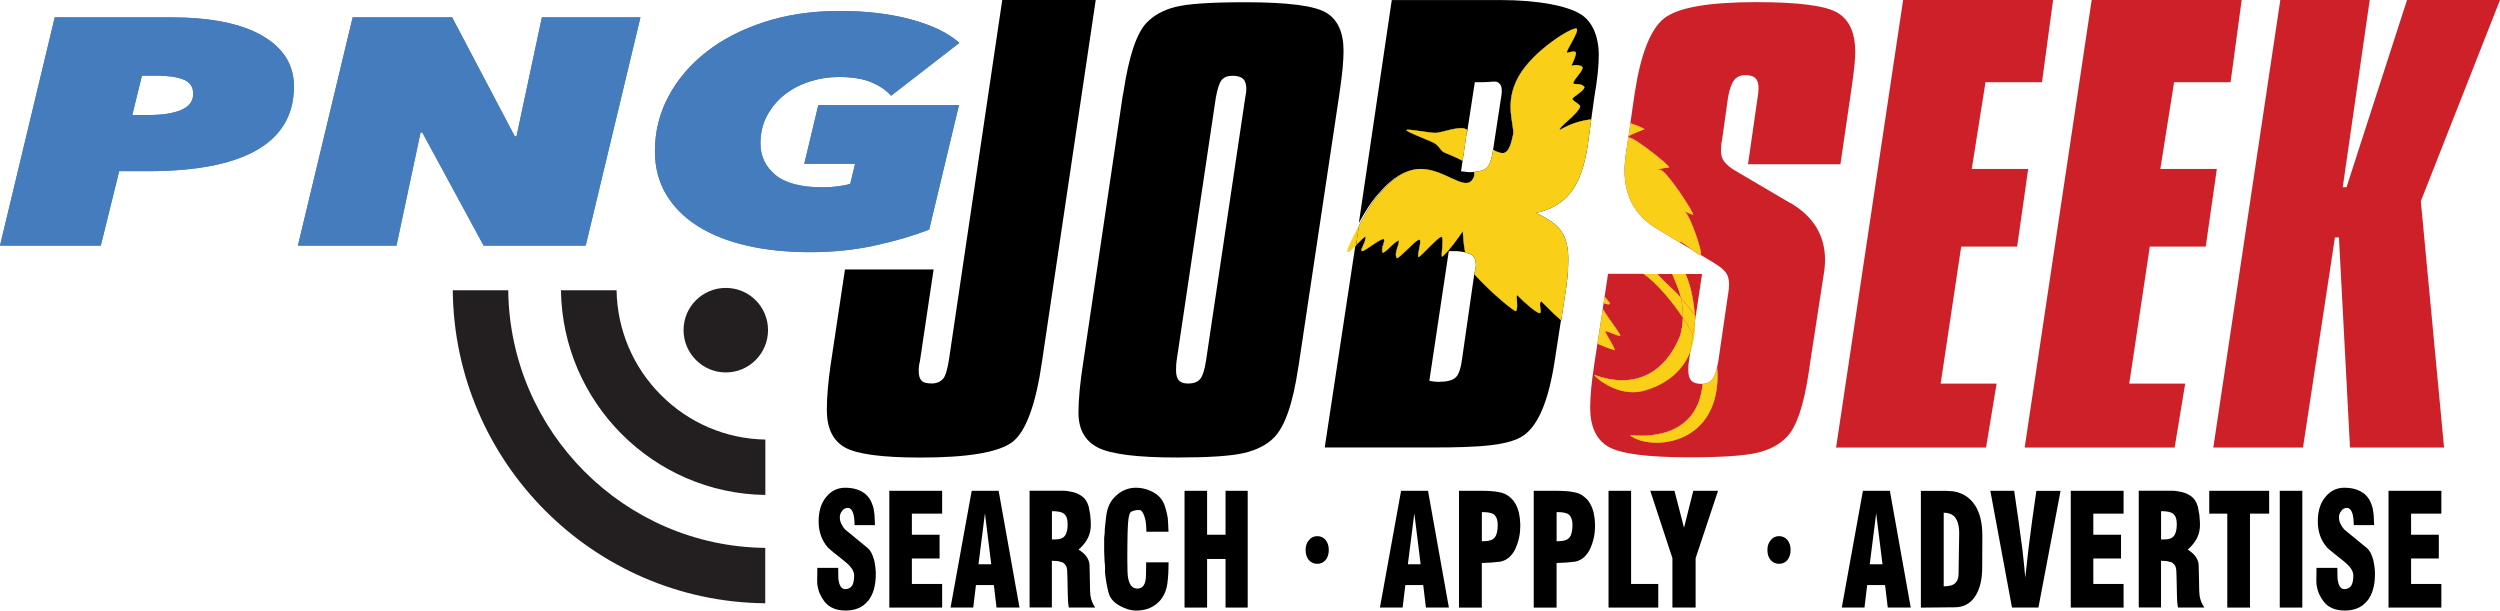
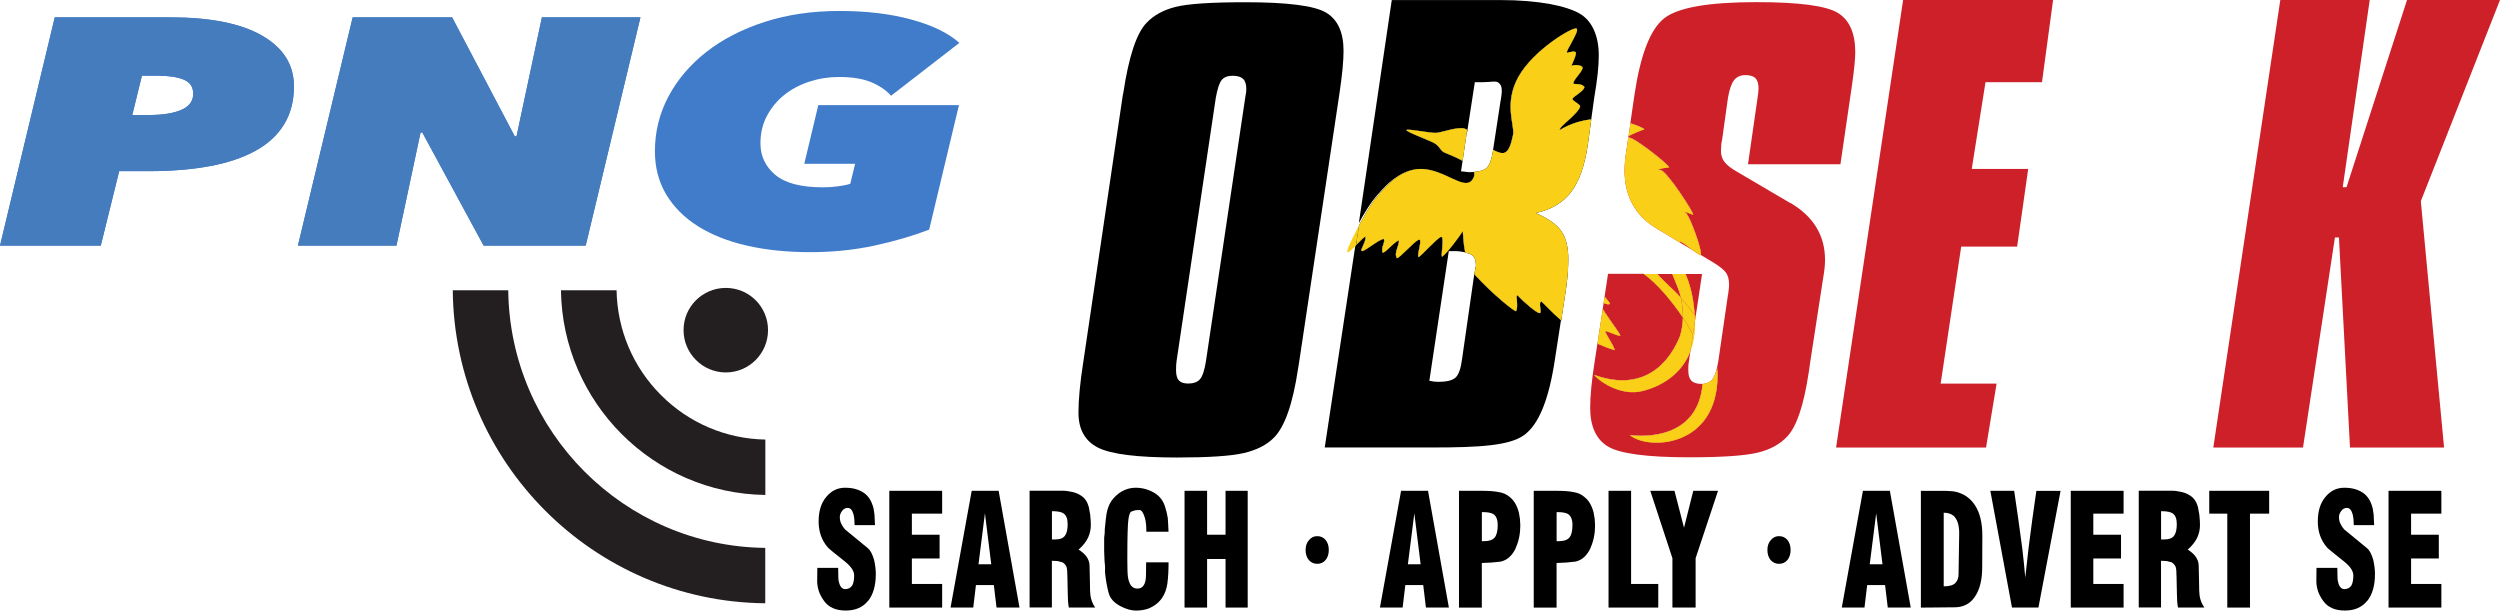
<svg xmlns="http://www.w3.org/2000/svg" id="Layer_1" viewBox="0 0 547.47 133.7">
  <defs>
    <style>.cls-1{fill:#f9d017;}.cls-2{fill:#cd2029;}.cls-3{fill:#231f20;}.cls-4{fill:#407cca;}.cls-5{fill:#457cbe;}</style>
  </defs>
  <g id="Logo">
    <g>
      <g>
        <path class="cls-4" d="M22.06,53.79H0L11.99,3.8h25.33c8.76,0,15.46,1.34,20.1,4.02,4.64,2.68,6.95,6.38,6.95,11.09,0,3.2-.72,5.98-2.16,8.33-1.44,2.35-3.53,4.28-6.28,5.79-2.75,1.51-6.08,2.63-9.98,3.35-3.9,.73-8.35,1.1-13.33,1.1h-6.52l-4.03,16.31Zm10.46-28.6c3.07,0,5.47-.37,7.2-1.13,1.73-.75,2.59-1.93,2.59-3.53,0-1.51-.71-2.54-2.11-3.11-1.41-.56-3.33-.85-5.76-.85h-3.36l-2.11,8.61h3.55Z" />
        <path class="cls-4" d="M105.91,53.79l-13.43-24.78h-.38l-5.28,24.78h-21.58L77.23,3.8h21.78l13.72,26.06h.38l5.56-26.06h21.58l-11.99,49.99h-22.35Z" />
        <path class="cls-4" d="M195.13,20.96c-1.09-1.22-2.54-2.21-4.37-2.97-1.82-.75-4.17-1.13-7.05-1.13-2.24,0-4.4,.34-6.48,1.02-2.08,.68-3.9,1.65-5.47,2.9-1.57,1.25-2.83,2.77-3.79,4.56-.96,1.79-1.44,3.81-1.44,6.07,0,2.78,1.09,5.07,3.26,6.89,2.17,1.81,5.63,2.72,10.36,2.72,1.09,0,2.19-.07,3.31-.21,1.12-.14,2.03-.33,2.74-.56l1.06-4.38h-11.13l3.07-12.85h30.8l-6.52,27.26c-3.52,1.36-7.5,2.53-11.94,3.49-4.45,.97-9.16,1.45-14.15,1.45s-9.75-.48-13.91-1.45c-4.16-.96-7.72-2.39-10.7-4.27-2.97-1.88-5.27-4.2-6.91-6.95-1.63-2.75-2.45-5.9-2.45-9.43,0-4.28,.99-8.28,2.97-12,1.98-3.72,4.75-6.97,8.3-9.75,3.55-2.78,7.8-4.96,12.76-6.57,4.96-1.6,10.41-2.4,16.36-2.4s11.13,.62,15.73,1.87c4.61,1.25,8.12,2.95,10.55,5.12l-14.96,11.58Z" />
      </g>
      <g>
        <path class="cls-5" d="M22.06,53.79H0L11.99,3.8h25.33c8.76,0,15.46,1.34,20.1,4.02,4.64,2.68,6.95,6.38,6.95,11.09,0,3.2-.72,5.98-2.16,8.33-1.44,2.35-3.53,4.28-6.28,5.79-2.75,1.51-6.08,2.63-9.98,3.35-3.9,.73-8.35,1.1-13.33,1.1h-6.52l-4.03,16.31Zm10.46-28.6c3.07,0,5.47-.37,7.2-1.13,1.73-.75,2.59-1.93,2.59-3.53,0-1.51-.71-2.54-2.11-3.11-1.41-.56-3.33-.85-5.76-.85h-3.36l-2.11,8.61h3.55Z" />
        <path class="cls-5" d="M105.91,53.79l-13.43-24.78h-.38l-5.28,24.78h-21.58L77.23,3.8h21.78l13.72,26.06h.38l5.56-26.06h21.58l-11.99,49.99h-22.35Z" />
-         <path class="cls-5" d="M195.13,20.96c-1.09-1.22-2.54-2.21-4.37-2.97-1.82-.75-4.17-1.13-7.05-1.13-2.24,0-4.4,.34-6.48,1.02-2.08,.68-3.9,1.65-5.47,2.9-1.57,1.25-2.83,2.77-3.79,4.56-.96,1.79-1.44,3.81-1.44,6.07,0,2.78,1.09,5.07,3.26,6.89,2.17,1.81,5.63,2.72,10.36,2.72,1.09,0,2.19-.07,3.31-.21,1.12-.14,2.03-.33,2.74-.56l1.06-4.38h-11.13l3.07-12.85h30.8l-6.52,27.26c-3.52,1.36-7.5,2.53-11.94,3.49-4.45,.97-9.16,1.45-14.15,1.45s-9.75-.48-13.91-1.45c-4.16-.96-7.72-2.39-10.7-4.27-2.97-1.88-5.27-4.2-6.91-6.95-1.63-2.75-2.45-5.9-2.45-9.43,0-4.28,.99-8.28,2.97-12,1.98-3.72,4.75-6.97,8.3-9.75,3.55-2.78,7.8-4.96,12.76-6.57,4.96-1.6,10.41-2.4,16.36-2.4s11.13,.62,15.73,1.87c4.61,1.25,8.12,2.95,10.55,5.12l-14.96,11.58Z" />
      </g>
    </g>
    <g>
-       <path d="M219.48,0l-11.66,78.71c-.31,2.01-.74,3.59-1.27,4.21-.53,.61-1.35,1.05-2.46,1.05s-1.82-.15-2.25-.58c-.43-.43-.65-1.11-.65-2.1,0-.43,.02-.81,.06-1.16,.04-.36,.1-.65,.18-.89l3.02-20.23h-19.41l-3.14,20.89c-.28,1.86-.48,3.63-.62,5.3-.14,1.68-.21,3.2-.21,4.58,0,3.95,1.3,6.67,3.9,8.17,2.6,1.49,8.13,2.25,16.57,2.25,10.41,0,17.13-1.13,20.15-3.4,3.02-2.27,5.18-8.46,6.48-17.5L239.95,0h-20.47Z" />
      <path d="M294.01,15.02c.14-1.52,.21-2.81,.21-3.88,0-4.06-1.27-6.85-3.81-8.37-2.54-1.52-8.45-2.28-17.72-2.28-7.46,0-12.52,.34-15.21,1.01-2.68,.67-4.81,1.83-6.39,3.49-2.21,2.29-3.9,7.4-5.09,15.32l-.12,.53-8.7,58.76c-.32,2.01-.56,3.94-.74,5.77-.18,1.83-.27,3.5-.27,4.99,0,3.67,1.43,6.22,4.29,7.67,2.86,1.44,8.63,2.16,17.3,2.16,6.9,0,11.77-.32,14.59-.97,2.82-.65,5.02-1.77,6.59-3.34,2.41-2.4,4.18-7.47,5.33-15.21,.08-.47,.14-.83,.18-1.07l8.82-58.76c.35-2.37,.6-4.31,.74-5.83Zm-21.15,5.33c-.04,.34-.1,.7-.18,1.1l-8.58,57.57c-.31,2.02-.75,3.35-1.3,4-.55,.65-1.42,.97-2.6,.97-.95,0-1.63-.23-2.04-.68-.41-.45-.62-1.19-.62-2.22,0-.51,.01-.92,.03-1.21,.02-.29,.05-.58,.09-.86l8.58-57.57c.36-2.01,.79-3.32,1.3-3.94,.51-.61,1.3-.92,2.37-.92s1.83,.23,2.31,.68c.47,.45,.71,1.19,.71,2.22,0,.24-.02,.52-.06,.86Z" />
      <path d="M337.58,66.05c-.84,0,.21,2.53-.43,2.53s-3.37-2.32-4.85-3.9c-.53-.1,.32,2.33-.32,3.48-.53,0-5.49-4.12-8.77-7.71-.12-.14-.24-.29-.36-.44,0,.02,0,.03-.01,.06l-2.66,18.52c-.27,2.13-.76,3.5-1.45,4.11-.69,.61-1.94,.92-3.76,.92-.2,0-.51-.02-.95-.06-.44-.03-.77-.17-1.01-.17l4.26-28.4h1.42c.86,0,1.57,.16,2.16,.26-.57-2.69-.42-4.95-.61-4.57-.32,.63-3.28,4.68-4.44,5.53-.42,0,.63-4.75-.31-4.32-.95,.42-3.91,3.81-4.86,4.44-.53-.32,1.05-4.22,0-3.8-1.05,.42-4.22,4.12-4.75,4.01-.74-1.16,.64-2.95,.42-3.9-1.27,.53-3.17,3.06-3.59,2.64-.32-1.27,.63-2.12,.32-2.96-1.16,.11-4.54,3.07-4.86,2.64-.32-.42,.95-1.9,.84-3.17-.47,.28-1.3,.41-2.09,1.21l-6.82,44.99h23.73c10.14,0,16.79-.41,19.94-2.72,3.16-2.31,5.4-7.6,6.75-16.64l1.33-8.61c-2.13-1.83-3.54-3.28-4.29-3.98Z" />
      <path d="M311.29,37.01c5.07,.11,9.3,4.74,11.09,2.43,.49-.63,.58-1.23,.42-1.78-.34,.02-.68,.05-1.07,.05-.12,0-.38-.03-.8-.09-.41-.06-.74-.09-.98-.09l.34-2.31c-1.73-.98-3.74-1.65-4.15-1.9-.85-.53-.95-1.37-2.12-2.01-1.16-.63-6.33-2.53-6.02-2.85,.32-.32,5.28,.74,6.55,.63,1.26-.11,4.64-1.37,6.12-.95,.24,.07,.43,.68,.62,.76l1.68-10.9h1.71c1.73,0,2.87-.33,3.4,.06,.54,.39,.8,.86,.8,1.92,0,.32-.06,.76-.18,1.59,0,.12-.02,.17-.06,.29l-1.66,10.86c0,.05-.01,.07-.02,.12,.79,.42,1.55,.7,2.05,.7,1.37,0,1.9-2.01,2.32-4.02,.42-2-2.11-6.76,1.16-12.67,3.28-5.91,12.15-11.2,12.78-10.56,.63,.63-2.64,5.17-2.11,5.28,.85-.21,1.69-.42,1.9-.11,.26,.74-1.27,3.27-.84,2.96,.42-.32,2.16-.16,2.32,.32,.21,.84-2.16,2.8-2,3.59,.63,.21,1.79-.11,2.43,.74-.1,.95-2.74,2.22-2.64,2.64,.11,.42,1.74,1.22,1.69,1.58-.16,1.43-4.96,4.75-4.44,5.18,2.29-1.39,4.65-2.07,6.88-2.32l.65-4.7c.35-2.05,.61-3.84,.77-5.36,.16-1.52,.23-2.85,.23-3.99,0-4.14-1.41-7.55-4.23-9.15-2.82-1.6-8.65-2.94-17.49-2.94h-23.61l-7.21,48.85c1.33-2.48,2.83-4.74,3.55-5.56,1.48-1.69,5.07-6.38,10.14-6.28Z" />
      <path class="cls-2" d="M392.02,44.45l-11.77-6.92c-1.23-.71-2.09-1.4-2.61-2.07-.51-.67-.77-1.46-.77-2.37,0-.47,.02-.92,.06-1.36,.04-.43,.1-.79,.18-1.07l1.3-9.29c.32-1.81,.76-3.08,1.34-3.82,.58-.73,1.39-1.1,2.45-1.1s1.78,.23,2.22,.68c.45,.45,.68,1.19,.68,2.22,0,.43-.08,1.39-.24,2.25l-2.07,14.38h20.24l2.19-14.98c.08-.55,.2-1.45,.35-2.4,.47-3.27,.71-5.71,.71-7.18,0-4.14-1.27-7.03-3.81-8.59-2.54-1.56-8.49-2.36-17.84-2.36-10.53,0-17.29,1.19-20.27,3.6-2.98,2.41-5.12,7.95-6.42,16.62l-.91,6.28c2.1,.65,3.32,1.38,3.04,1.34-.31,.08-2.76,1.02-3.46,1.51l-.04,.27s.06,.01,.12,.01c1.37,0,9.51,6.55,8.77,6.55s-3.28,.53-1.9,.53,7.81,10.03,7.18,9.82c-.63-.21-2.53-1.06-1.58-.42,.89,.6,3.74,8.57,3.29,9.25l2.94,1.78c1.23,.75,2.07,1.45,2.55,2.07,.47,.63,.71,1.52,.71,2.67,0,.39-.06,1.03-.18,1.89,0,.12-.02,.22-.06,.3l-2.13,14.62c-.08,.48-.16,.92-.26,1.32,.06,.57,.11,1.13,.11,1.7,0,15.84-15.2,16.47-19.22,13.09,3.42,.41,14.86,.77,15.95-11.22-.08,0-.15,.02-.24,.02-1.02,0-1.76-.23-2.22-.68-.45-.46-.68-1.19-.68-2.22,0-.63,0-1.07,.03-1.33,.02-.25,.05-.46,.09-.62l.34-2.3c-1.97,5.13-6.37,7.59-10.21,8.64-5.39,1.48-10.35-2.64-10.88-3.48,9.29,3.38,15.63-.74,18.8-8.45,.41-1.4,.61-2.76,.65-4.09-2.53-3.76-5.74-7.57-8.6-9.57h-7.8l-.75,4.97c.58,.71,1.05,1.28,1.2,1.51-.32,.41-.72,.06-1.42-.08l-.19,1.25c1.21,2.09,4.15,5.81,3.82,5.89-.43,.11-2.64-.95-3.27-1.06,.1,.84,1.48,2.43,2.11,4.22-1.38-.41-2.63-.91-3.82-1.44l-.7,4.57c-.27,1.77-.49,3.47-.65,5.11-.16,1.64-.24,3.09-.24,4.35,0,4.14,1.31,6.99,3.94,8.55,2.62,1.55,8.55,2.34,17.78,2.34,7.1,0,12.06-.34,14.88-1,2.82-.67,5.02-1.88,6.6-3.61,2.01-2.17,3.55-6.72,4.61-13.67,.16-.94,.26-1.63,.3-2.07l2.84-18.46c.2-1.19,.33-2.08,.39-2.69,.06-.61,.09-1.19,.09-1.74,0-2.68-.64-5.07-1.92-7.16-1.28-2.09-3.19-3.87-5.71-5.33Z" />
      <path class="cls-2" d="M371.33,69.32l1.4-9.32h-3.62c.87,2,1.69,4.66,2.03,9.06,.06,.08,.13,.17,.19,.26Z" />
      <path class="cls-2" d="M368.1,65.22c-.43-1.92-1.12-3.22-1.9-5.22h-3.23c1.7,2,3.47,3.31,5.14,5.22Z" />
      <path class="cls-2" d="M367.9,53.13l2.8,1.69c-1.34-1.03-2.88-2.29-2.8-1.69Z" />
      <polygon class="cls-2" points="441.73 54 444.15 37 431.79 37 434.8 18 447.17 18 449.6 0 416.76 0 402.08 98 434.92 98 437.23 84 424.98 84 429.48 54 441.73 54" />
-       <polygon class="cls-2" points="483.03 54 485.46 37 473.09 37 476.1 18 488.47 18 490.9 0 458.05 0 443.38 98 476.22 98 478.53 84 466.28 84 470.78 54 483.03 54" />
      <polygon class="cls-2" points="547.47 0 527.11 0 513.86 41 513.03 41 518.94 0 499.36 0 484.69 98 504.33 98 511.32 52 512.2 52 514.62 98 535.22 98 530.13 44.06 547.47 0" />
      <path class="cls-1" d="M295.02,55.07c.06,.53,.96-.34,1.93-1.32l.65-4.36c-1.4,2.62-2.63,5.19-2.58,5.68Z" />
      <path class="cls-1" d="M370.99,73.88c.18-1.12,.25-2.34,.21-3.67l-.47,3.11c.09,.18,.18,.36,.26,.55Z" />
      <path class="cls-1" d="M370.72,73.33l-.54,3.62c.36-.93,.63-1.95,.81-3.07-.09-.19-.17-.37-.26-.55Z" />
      <path class="cls-1" d="M372.33,55.91c.06,.02,.1,0,.12-.04l-1.75-1.06c.68,.53,1.31,1,1.62,1.1Z" />
      <path d="M320.68,28.14c-1.48-.42-4.86,.84-6.12,.95-1.27,.11-6.23-.95-6.55-.63-.31,.32,4.86,2.22,6.02,2.85,1.17,.63,1.27,1.48,2.12,2.01,.4,.25,2.42,.92,4.15,1.9l1-6.85c-.18-.08-.37-.16-.62-.23Z" />
      <path class="cls-1" d="M320.68,28.14c-1.48-.42-4.86,.84-6.12,.95-1.27,.11-6.23-.95-6.55-.63-.31,.32,4.86,2.22,6.02,2.85,1.17,.63,1.27,1.48,2.12,2.01,.4,.25,2.42,.92,4.15,1.9l1-6.85c-.18-.08-.37-.16-.62-.23Z" />
      <path d="M343.36,59.22c.05-.93,.08-1.76,.08-2.52,0-2.6-.52-4.64-1.56-6.12-1.04-1.48-2.91-2.79-5.59-3.93,3.35-.71,5.93-2.23,7.73-4.56,1.79-2.33,3.02-5.78,3.69-10.36l.77-5.6c-2.23,.25-4.59,.94-6.88,2.32-.52-.42,4.28-3.75,4.44-5.18,.05-.37-1.59-1.16-1.69-1.58-.1-.42,2.54-1.69,2.64-2.64-.64-.85-1.8-.53-2.43-.74-.16-.79,2.21-2.75,2-3.59-.16-.48-1.9-.63-2.32-.32-.43,.32,1.1-2.22,.84-2.96-.21-.32-1.06-.1-1.9,.11-.53-.11,2.75-4.65,2.11-5.28-.63-.64-9.5,4.64-12.78,10.56-3.28,5.91-.74,10.67-1.16,12.67-.42,2.01-.95,4.01-2.32,4.01-.51,0-1.26-.29-2.05-.71-.32,2.12-.82,3.47-1.49,4.03-.54,.45-1.45,.72-2.69,.81,.16,.55,.06,1.15-.42,1.78-1.79,2.31-6.02-2.32-11.09-2.43-5.07-.1-8.66,4.86-10.14,6.55-.72,.82-2.21,3.35-3.55,5.83l-.65,4.36c.79-.8,1.62-1.67,2.09-1.95,.11,1.27-1.16,2.75-.84,3.17,.31,.42,3.69-2.53,4.86-2.64,.32,.85-.63,1.69-.32,2.96,.42,.42,2.33-2.11,3.59-2.64,.21,.95-1.16,2.74-.42,3.9,.53,.11,3.7-3.59,4.75-4.01,1.05-.42-.53,3.49,0,3.81,.95-.64,3.91-4.02,4.86-4.44,.95-.42-.11,4.33,.31,4.33,1.16-.85,4.12-4.86,4.44-5.5,.19-.38,.04,1.94,.61,4.63,.65,.1,1.13,.26,1.45,.48,.59,.42,.88,1.19,.88,2.33-.07,.39-.19,1.01-.34,1.84,.12,.15,.23,.3,.36,.44,3.27,3.59,8.23,7.71,8.77,7.71,.63-1.16-.21-3.59,.32-3.48,1.48,1.58,4.22,3.9,4.85,3.9s-.42-2.53,.43-2.53c.75,.7,2.17,2.34,4.29,4.17l1.1-7.25c.2-1.58,.33-2.83,.39-3.76Z" />
      <path class="cls-1" d="M343.36,59.22c.05-.93,.08-1.76,.08-2.52,0-2.6-.52-4.64-1.56-6.12-1.04-1.48-2.91-2.79-5.59-3.93,3.35-.71,5.93-2.23,7.73-4.56,1.79-2.33,3.02-5.78,3.69-10.36l.77-5.6c-2.23,.25-4.59,.94-6.88,2.32-.52-.42,4.28-3.75,4.44-5.18,.05-.37-1.59-1.16-1.69-1.58-.1-.42,2.54-1.69,2.64-2.64-.64-.85-1.8-.53-2.43-.74-.16-.79,2.21-2.75,2-3.59-.16-.48-1.9-.63-2.32-.32-.43,.32,1.1-2.22,.84-2.96-.21-.32-1.06-.1-1.9,.11-.53-.11,2.75-4.65,2.11-5.28-.63-.64-9.5,4.64-12.78,10.56-3.28,5.91-.74,10.67-1.16,12.67-.42,2.01-.95,4.01-2.32,4.01-.51,0-1.26-.29-2.05-.71-.32,2.12-.82,3.47-1.49,4.03-.54,.45-1.45,.72-2.69,.81,.16,.55,.06,1.15-.42,1.78-1.79,2.31-6.02-2.32-11.09-2.43-5.07-.1-8.66,4.86-10.14,6.55-.72,.82-2.21,3.35-3.55,5.83l-.65,4.36c.79-.8,1.62-1.67,2.09-1.95,.11,1.27-1.16,2.75-.84,3.17,.31,.42,3.69-2.53,4.86-2.64,.32,.85-.63,1.69-.32,2.96,.42,.42,2.33-2.11,3.59-2.64,.21,.95-1.16,2.74-.42,3.9,.53,.11,3.7-3.59,4.75-4.01,1.05-.42-.53,3.49,0,3.81,.95-.64,3.91-4.02,4.86-4.44,.95-.42-.11,4.33,.31,4.33,1.16-.85,4.12-4.86,4.44-5.5,.19-.38,.04,1.94,.61,4.63,.65,.1,1.13,.26,1.45,.48,.59,.42,.88,1.19,.88,2.33-.07,.39-.19,1.01-.34,1.84,.12,.15,.23,.3,.36,.44,3.27,3.59,8.23,7.71,8.77,7.71,.63-1.16-.21-3.59,.32-3.48,1.48,1.58,4.22,3.9,4.85,3.9s-.42-2.53,.43-2.53c.75,.7,2.17,2.34,4.29,4.17l1.1-7.25c.2-1.58,.33-2.83,.39-3.76Z" />
      <path class="cls-2" d="M360.08,28.35c.27,.04-.95-.69-3.04-1.34l-.41,2.85c.7-.49,3.14-1.43,3.46-1.51Z" />
      <path class="cls-1" d="M360.08,28.35c.27,.04-.95-.69-3.04-1.34l-.41,2.85c.7-.49,3.14-1.43,3.46-1.51Z" />
      <path class="cls-2" d="M362.96,60h-3.02c2.86,2,6.07,5.81,8.6,9.57,.05-1.52-.13-2.97-.44-4.36-1.66-1.91-3.43-3.21-5.14-5.21Z" />
      <path class="cls-1" d="M362.96,60h-3.02c2.86,2,6.07,5.81,8.6,9.57,.05-1.52-.13-2.97-.44-4.36-1.66-1.91-3.43-3.21-5.14-5.21Z" />
      <path class="cls-2" d="M355.87,35.19c-.08,.77-.12,1.47-.12,2.1,0,2.8,.57,5.26,1.71,7.37,1.14,2.11,2.84,3.86,5.09,5.24l5.35,3.23c-.08-.61,1.46,.65,2.8,1.69l1.75,1.06c.46-.68-2.4-8.65-3.29-9.25-.95-.63,.95,.21,1.58,.42,.63,.21-5.8-9.82-7.18-9.82s1.16-.53,1.9-.53-7.39-6.55-8.77-6.55c-.05,0-.08,0-.12-.01l-.3,2.07c-.2,1.22-.34,2.22-.41,2.99Z" />
      <path class="cls-1" d="M355.87,35.19c-.08,.77-.12,1.47-.12,2.1,0,2.8,.57,5.26,1.71,7.37,1.14,2.11,2.84,3.86,5.09,5.24l5.35,3.23c-.08-.61,1.46,.65,2.8,1.69l1.75,1.06c.46-.68-2.4-8.65-3.29-9.25-.95-.63,.95,.21,1.58,.42,.63,.21-5.8-9.82-7.18-9.82s1.16-.53,1.9-.53-7.39-6.55-8.77-6.55c-.05,0-.08,0-.12-.01l-.3,2.07c-.2,1.22-.34,2.22-.41,2.99Z" />
      <path class="cls-2" d="M352.58,66.47c-.15-.24-.62-.81-1.2-1.52l-.22,1.46c.7,.13,1.09,.48,1.42,.07Z" />
      <path class="cls-1" d="M352.58,66.47c-.15-.24-.62-.81-1.2-1.52l-.22,1.46c.7,.13,1.09,.48,1.42,.07Z" />
      <path class="cls-2" d="M351.53,72.49c.63,.11,2.85,1.16,3.27,1.06,.33-.08-2.61-3.8-3.82-5.88l-1.16,7.61c1.19,.53,2.44,1.03,3.82,1.44-.63-1.8-2.01-3.38-2.11-4.23Z" />
      <path class="cls-1" d="M351.53,72.49c.63,.11,2.85,1.16,3.27,1.06,.33-.08-2.61-3.8-3.82-5.88l-1.16,7.61c1.19,.53,2.44,1.03,3.82,1.44-.63-1.8-2.01-3.38-2.11-4.23Z" />
      <path class="cls-2" d="M368.54,69.54c-.04,1.34-.23,2.71-.65,4.11-3.17,7.71-9.5,11.83-18.8,8.45,.53,.84,5.49,4.96,10.88,3.48,3.83-1.05,8.24-3.51,10.21-8.64l.54-3.62c-.63-1.31-1.37-2.57-2.19-3.79Z" />
      <path class="cls-1" d="M368.54,69.54c-.04,1.34-.23,2.71-.65,4.11-3.17,7.71-9.5,11.83-18.8,8.45,.53,.84,5.49,4.96,10.88,3.48,3.83-1.05,8.24-3.51,10.21-8.64l.54-3.62c-.63-1.31-1.37-2.57-2.19-3.79Z" />
      <path class="cls-2" d="M371.19,70.21c0-.3,0-.58-.03-.89,0-.1-.02-.19-.03-.3-.95-1.34-1.97-2.62-3.04-3.85,.31,1.38,.49,2.84,.44,4.37,.82,1.22,1.55,2.48,2.19,3.79l.47-3.11Z" />
      <path class="cls-1" d="M371.19,70.21c0-.3,0-.58-.03-.89,0-.1-.02-.19-.03-.3-.95-1.34-1.97-2.62-3.04-3.85,.31,1.38,.49,2.84,.44,4.37,.82,1.22,1.55,2.48,2.19,3.79l.47-3.11Z" />
      <path class="cls-2" d="M371.14,69.05c-.33-4.4-1.16-7.05-2.03-9.05h-2.92c.79,2,1.48,3.29,1.9,5.21,1.07,1.23,2.1,2.51,3.04,3.84Z" />
      <path class="cls-1" d="M371.14,69.05c-.33-4.4-1.16-7.05-2.03-9.05h-2.92c.79,2,1.48,3.29,1.9,5.21,1.07,1.23,2.1,2.51,3.04,3.84Z" />
      <path class="cls-2" d="M371.17,69.33c.02,.31,.02,.59,.03,.89l.14-.92c-.06-.09-.13-.18-.19-.27,0,.11,.02,.2,.03,.3Z" />
      <path class="cls-1" d="M371.17,69.33c.02,.31,.02,.59,.03,.89l.14-.92c-.06-.09-.13-.18-.19-.27,0,.11,.02,.2,.03,.3Z" />
      <path class="cls-2" d="M372.85,84.08c-1.09,12-12.53,11.63-15.95,11.22,4.01,3.38,19.22,2.75,19.22-13.09,0-.57-.04-1.13-.11-1.7-.27,1.18-.61,2.04-1.01,2.55-.49,.63-1.22,.96-2.16,1.02Z" />
      <path class="cls-1" d="M372.85,84.08c-1.09,12-12.53,11.63-15.95,11.22,4.01,3.38,19.22,2.75,19.22-13.09,0-.57-.04-1.13-.11-1.7-.27,1.18-.61,2.04-1.01,2.55-.49,.63-1.22,.96-2.16,1.02Z" />
    </g>
  </g>
  <g>
    <path d="M190.1,131.56c-1.13,1.43-2.77,2.14-4.91,2.14s-3.74-.7-4.74-2.11c-.51-.7-.88-1.41-1.13-2.11-.08-.23-.15-.52-.23-.88-.09-.45-.14-.9-.14-1.33l.03-2.41v-.51h4.57l.03,1.9c0,.52,.04,.88,.11,1.09,.23,1.11,.7,1.67,1.41,1.67,.64,0,1.14-.25,1.5-.75,.3-.5,.45-1.25,.45-2.24s-.68-1.97-2.03-3.06c-2.37-1.88-3.61-2.9-3.72-3.06-1.35-1.54-2.03-3.45-2.03-5.71s.55-4.03,1.67-5.37c1.11-1.34,2.48-2.01,4.12-2.01s2.92,.35,4.01,1.05c1.09,.7,1.83,1.87,2.23,3.5l.2,1.33,.11,2.31h-4.46c0-.88-.08-1.68-.25-2.38-.26-.93-.68-1.39-1.24-1.39-.53,0-.94,.22-1.24,.65-.34,.43-.51,.88-.51,1.36,0,.52,.1,1,.31,1.43,.21,.45,.48,.87,.82,1.26l5.05,4.15c.53,.45,.97,1.3,1.33,2.55,.24,1.09,.37,2.11,.37,3.06,0,2.52-.56,4.48-1.67,5.88Z" />
    <path d="M194.75,133.05v-25.57h11.57v5h-6.63v4.62h6.07v5.2h-6.07v5.58h6.63v5.17h-11.57Z" />
    <path d="M218.23,133.05l-.59-4.93h-3.92l-.59,4.93h-4.97l4.63-25.57h5.9l4.57,25.57h-5.02Zm-2.54-20.64l-1.41,11.15h2.79l-1.38-11.15Z" />
    <path d="M234.06,133.05c-.15-.84-.23-1.82-.23-2.96l-.08-3.67c0-1.18-.07-1.94-.2-2.28-.15-.38-.43-.71-.85-.99l-.54-.14-.51-.14-1.3-.07v10.23h-4.88v-25.57h7.31c.45,0,.89,.05,1.33,.14,1.09,.16,1.98,.48,2.65,.95,.81,.52,1.36,1.34,1.67,2.45l.31,1.7,.11,1.33,.03,.99c0,.91-.2,1.8-.59,2.69-.43,.91-1.13,1.79-2.09,2.65,.66,.41,1.19,.86,1.61,1.36,.53,.7,.79,1.42,.79,2.14l.08,3.6,.03,1.84,.08,1.09c.13,.95,.48,1.84,1.04,2.65h-5.79Zm-1.13-20.6c-.45-.34-1.31-.51-2.57-.51v6.19h.79c.98,0,1.67-.27,2.06-.82,.4-.52,.59-1.36,.59-2.52s-.29-1.92-.88-2.35Z" />
    <path d="M255.65,127.72c-.17,1.27-.56,2.33-1.16,3.2-.68,1.02-1.67,1.8-2.99,2.35-.85,.29-1.76,.44-2.74,.44-1.05,0-2.2-.33-3.44-.99-1.37-.73-2.22-1.68-2.54-2.86-.36-1.34-.62-2.82-.79-4.45v-1.43c-.04-.27-.07-.54-.08-.82-.02-.16-.03-.28-.03-.37l-.08-2.04v-2.99c.02-.16,.05-.4,.08-.71,.02-.09,.03-.17,.03-.24l.03-1.02,.25-2.35c.13-1.25,.4-2.28,.82-3.09,.36-.75,.98-1.48,1.86-2.21,1.17-.88,2.45-1.33,3.84-1.33s2.73,.35,3.95,1.05c1.24,.7,2.07,1.75,2.48,3.13l.25,.88,.14,.54,.2,1.05,.08,1.26,.08,1.73h-4.85c0-1.25-.1-2.24-.31-2.99-.34-1.18-.74-1.77-1.21-1.77s-.82,.03-1.1,.1l-.65,.24c-.28,.07-.5,.61-.65,1.63-.17,1.02-.25,3.99-.25,8.91,0,2.02,.05,3.29,.14,3.81,.26,1.68,.95,2.52,2.06,2.52,1.26,0,1.89-1.02,1.89-3.06l.03-2.69h4.91c0,1.77-.08,3.29-.25,4.56Z" />
    <path d="M268.38,133.05v-10.64h-4.04v10.64h-4.94v-25.57h4.94v9.62h4.04v-9.62h4.85v25.57h-4.85Z" />
    <path d="M290.31,122.62c-.47,.57-1.09,.85-1.86,.85-.71,0-1.33-.27-1.83-.82-.47-.57-.71-1.3-.71-2.21s.25-1.61,.76-2.18c.47-.57,1.06-.85,1.78-.85,.75,0,1.36,.27,1.83,.82,.47,.57,.71,1.3,.71,2.21s-.23,1.59-.68,2.18Z" />
    <path d="M312.26,133.05l-.59-4.93h-3.92l-.59,4.93h-4.97l4.63-25.57h5.9l4.57,25.57h-5.02Zm-2.54-20.64l-1.41,11.15h2.79l-1.38-11.15Z" />
    <path d="M331.93,120.03c-.79,1.68-1.9,2.66-3.33,2.96l-1.98,.2-2.12,.1v9.76h-5v-25.57h4.88c1.64,0,2.89,.09,3.75,.27,1.02,.14,1.88,.53,2.6,1.19,.88,.73,1.51,1.84,1.89,3.33l.23,1.36,.08,1.43c0,1.81-.34,3.47-1.02,4.96Zm-5-7.51c-.51-.25-1.23-.37-2.17-.37h-.25v6.36h.51c1.09,0,1.86-.27,2.31-.82,.43-.52,.65-1.43,.65-2.72,0-1.22-.35-2.04-1.04-2.45Z" />
    <path d="M348.3,120.03c-.79,1.68-1.9,2.66-3.33,2.96l-1.98,.2-2.12,.1v9.76h-5v-25.57h4.88c1.64,0,2.89,.09,3.75,.27,1.02,.14,1.88,.53,2.6,1.19,.88,.73,1.51,1.84,1.89,3.33l.23,1.36,.08,1.43c0,1.81-.34,3.47-1.02,4.96Zm-5-7.51c-.51-.25-1.23-.37-2.17-.37h-.25v6.36h.51c1.09,0,1.86-.27,2.31-.82,.43-.52,.65-1.43,.65-2.72,0-1.22-.35-2.04-1.04-2.45Z" />
    <path d="M352.25,133.05v-25.57h4.94v20.4h5.95v5.17h-10.89Z" />
    <path d="M371.32,122.24v10.81h-5.08v-10.81l-4.85-14.76h5.3l2.09,8.09,2.03-8.09h5.42l-4.91,14.76Z" />
    <path d="M391.44,122.62c-.47,.57-1.09,.85-1.86,.85-.71,0-1.33-.27-1.83-.82-.47-.57-.71-1.3-.71-2.21s.25-1.61,.76-2.18c.47-.57,1.06-.85,1.78-.85,.75,0,1.36,.27,1.83,.82,.47,.57,.71,1.3,.71,2.21s-.23,1.59-.68,2.18Z" />
    <path d="M413.4,133.05l-.59-4.93h-3.92l-.59,4.93h-4.97l4.63-25.57h5.9l4.57,25.57h-5.02Zm-2.54-20.64l-1.41,11.15h2.79l-1.38-11.15Z" />
    <path d="M434.08,124.21c0,2.74-.53,4.88-1.58,6.43-1.04,1.56-2.52,2.35-4.46,2.35l-7.39,.07v-25.57h5.5l1.58,.1c.47,.07,.94,.19,1.41,.37,1.37,.48,2.49,1.37,3.36,2.69,1.07,1.63,1.61,3.85,1.61,6.66l-.03,6.9Zm-6.26-11.25c-.55-.45-1.27-.68-2.17-.68v16.12c1.24,0,2.1-.25,2.57-.75,.45-.48,.68-1.11,.68-1.9l.14-8.98c0-1.77-.4-3.04-1.21-3.81Z" />
    <path d="M446.39,133.05h-5.79l-4.74-25.57h5.22l.93,6.39,.85,6.26,.37,3.4,.28,2.96,.71-6.36,.82-6.32,.9-6.32h5.3l-4.85,25.57Z" />
    <path d="M453.47,133.05v-25.57h11.57v5h-6.63v4.62h6.07v5.2h-6.07v5.58h6.63v5.17h-11.57Z" />
    <path d="M476.95,133.05c-.15-.84-.23-1.82-.23-2.96l-.08-3.67c0-1.18-.07-1.94-.2-2.28-.15-.38-.43-.71-.85-.99l-.54-.14-.51-.14-1.3-.07v10.23h-4.88v-25.57h7.31c.45,0,.89,.05,1.33,.14,1.09,.16,1.98,.48,2.65,.95,.81,.52,1.36,1.34,1.67,2.45l.31,1.7,.11,1.33,.03,.99c0,.91-.2,1.8-.59,2.69-.43,.91-1.13,1.79-2.09,2.65,.66,.41,1.19,.86,1.61,1.36,.53,.7,.79,1.42,.79,2.14l.08,3.6,.03,1.84,.08,1.09c.13,.95,.48,1.84,1.04,2.65h-5.78Zm-1.13-20.6c-.45-.34-1.31-.51-2.57-.51v6.19h.79c.98,0,1.67-.27,2.06-.82,.39-.52,.59-1.36,.59-2.52s-.29-1.92-.87-2.35Z" />
    <path d="M492.72,112.48v20.57h-4.97v-20.57h-3.95v-5h13.12v5h-4.21Z" />
-     <path d="M499.24,133.05v-25.57h4.94v25.57h-4.94Z" />
    <path d="M518.4,131.56c-1.13,1.43-2.77,2.14-4.91,2.14s-3.74-.7-4.74-2.11c-.51-.7-.88-1.41-1.13-2.11-.08-.23-.15-.52-.23-.88-.09-.45-.14-.9-.14-1.33l.03-2.41v-.51h4.57l.03,1.9c0,.52,.04,.88,.11,1.09,.23,1.11,.7,1.67,1.41,1.67,.64,0,1.14-.25,1.5-.75,.3-.5,.45-1.25,.45-2.24s-.68-1.97-2.03-3.06c-2.37-1.88-3.61-2.9-3.72-3.06-1.35-1.54-2.03-3.45-2.03-5.71s.55-4.03,1.67-5.37c1.11-1.34,2.48-2.01,4.12-2.01s2.92,.35,4.01,1.05c1.09,.7,1.83,1.87,2.23,3.5l.2,1.33,.11,2.31h-4.46c0-.88-.08-1.68-.25-2.38-.26-.93-.68-1.39-1.24-1.39-.53,0-.94,.22-1.24,.65-.34,.43-.51,.88-.51,1.36,0,.52,.1,1,.31,1.43,.21,.45,.48,.87,.82,1.26l5.05,4.15c.53,.45,.97,1.3,1.33,2.55,.24,1.09,.37,2.11,.37,3.06,0,2.52-.56,4.48-1.67,5.88Z" />
    <path d="M523.06,133.05v-25.57h11.57v5h-6.63v4.62h6.07v5.2h-6.07v5.58h6.63v5.17h-11.57Z" />
  </g>
  <g>
    <path id="circle" class="cls-3" d="M149.69,72.29c0-5.11,4.14-9.24,9.26-9.24s9.24,4.13,9.24,9.24-4.14,9.27-9.24,9.27-9.26-4.17-9.26-9.27Z" />
    <path class="cls-3" d="M122.84,63.57h12.18c.16,8.68,3.6,16.81,9.72,22.94,6.13,6.14,14.23,9.59,22.86,9.75v12.13c-24.53-.33-44.43-20.26-44.76-44.83h0Z" />
    <path class="cls-3" d="M99.15,63.57h12.15c.34,30.95,25.4,56.07,56.28,56.41v12.13c-37.58-.34-68.09-30.9-68.43-68.54h0Z" />
  </g>
</svg>